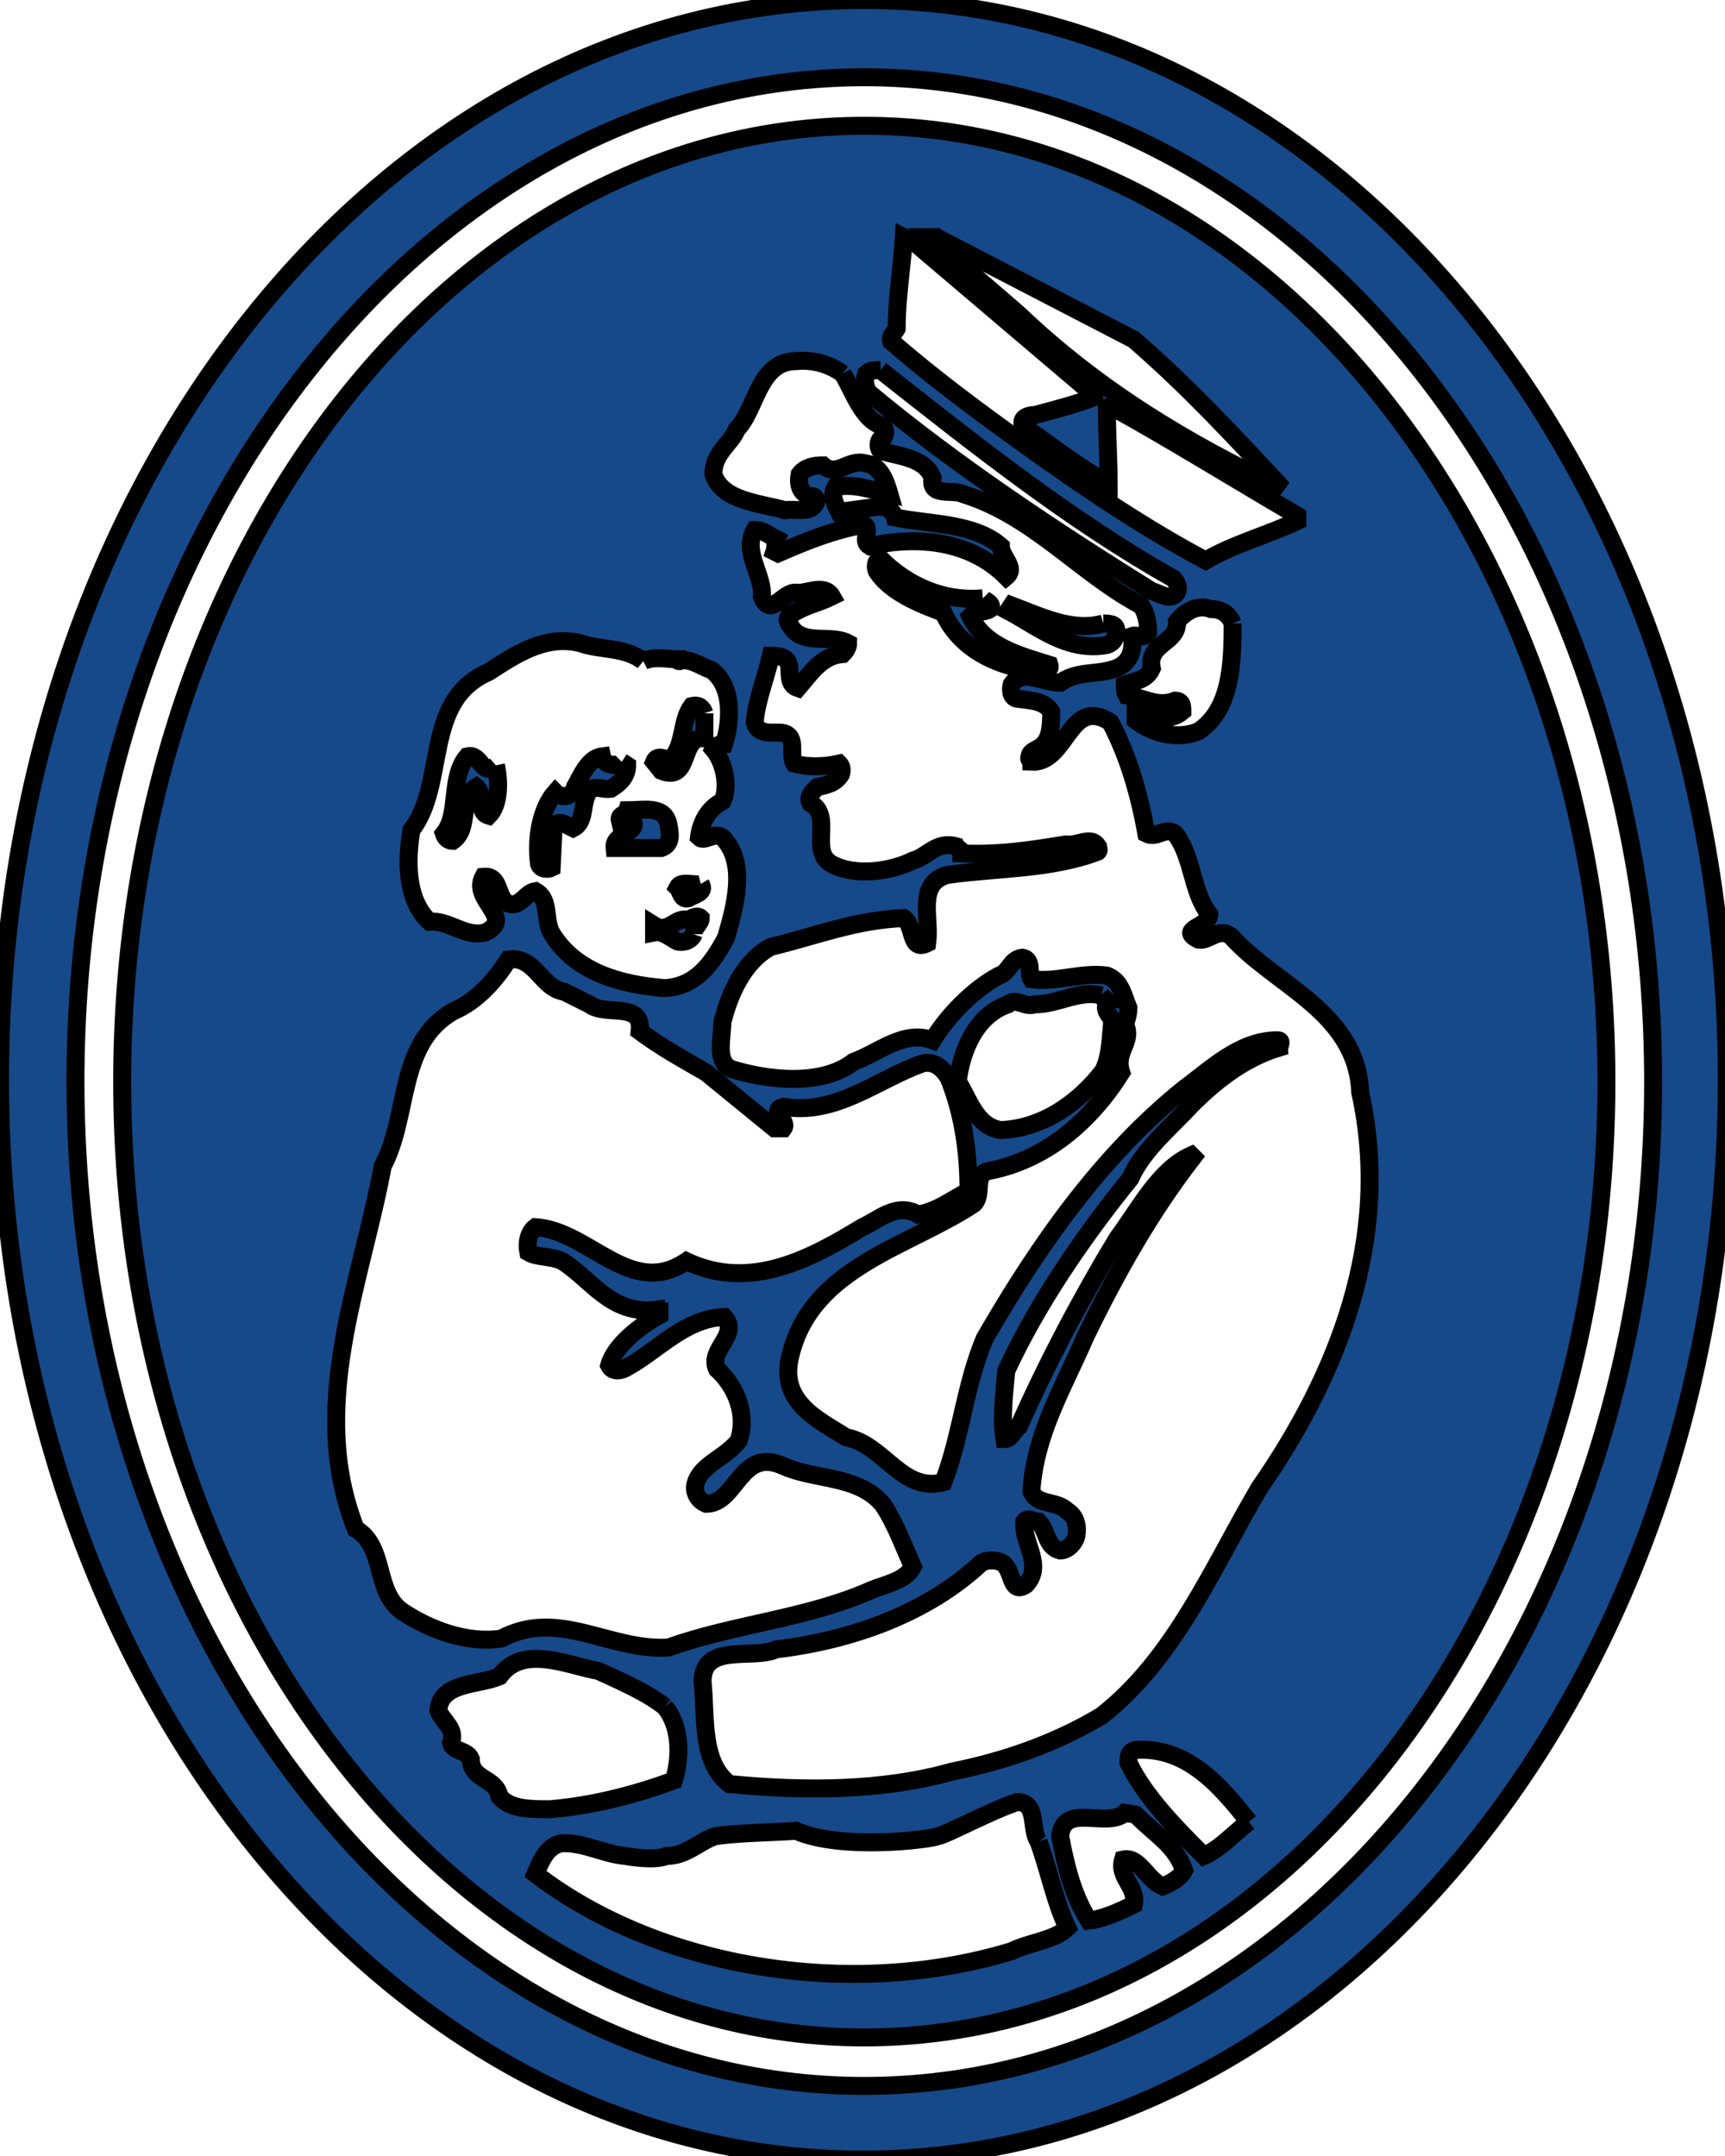
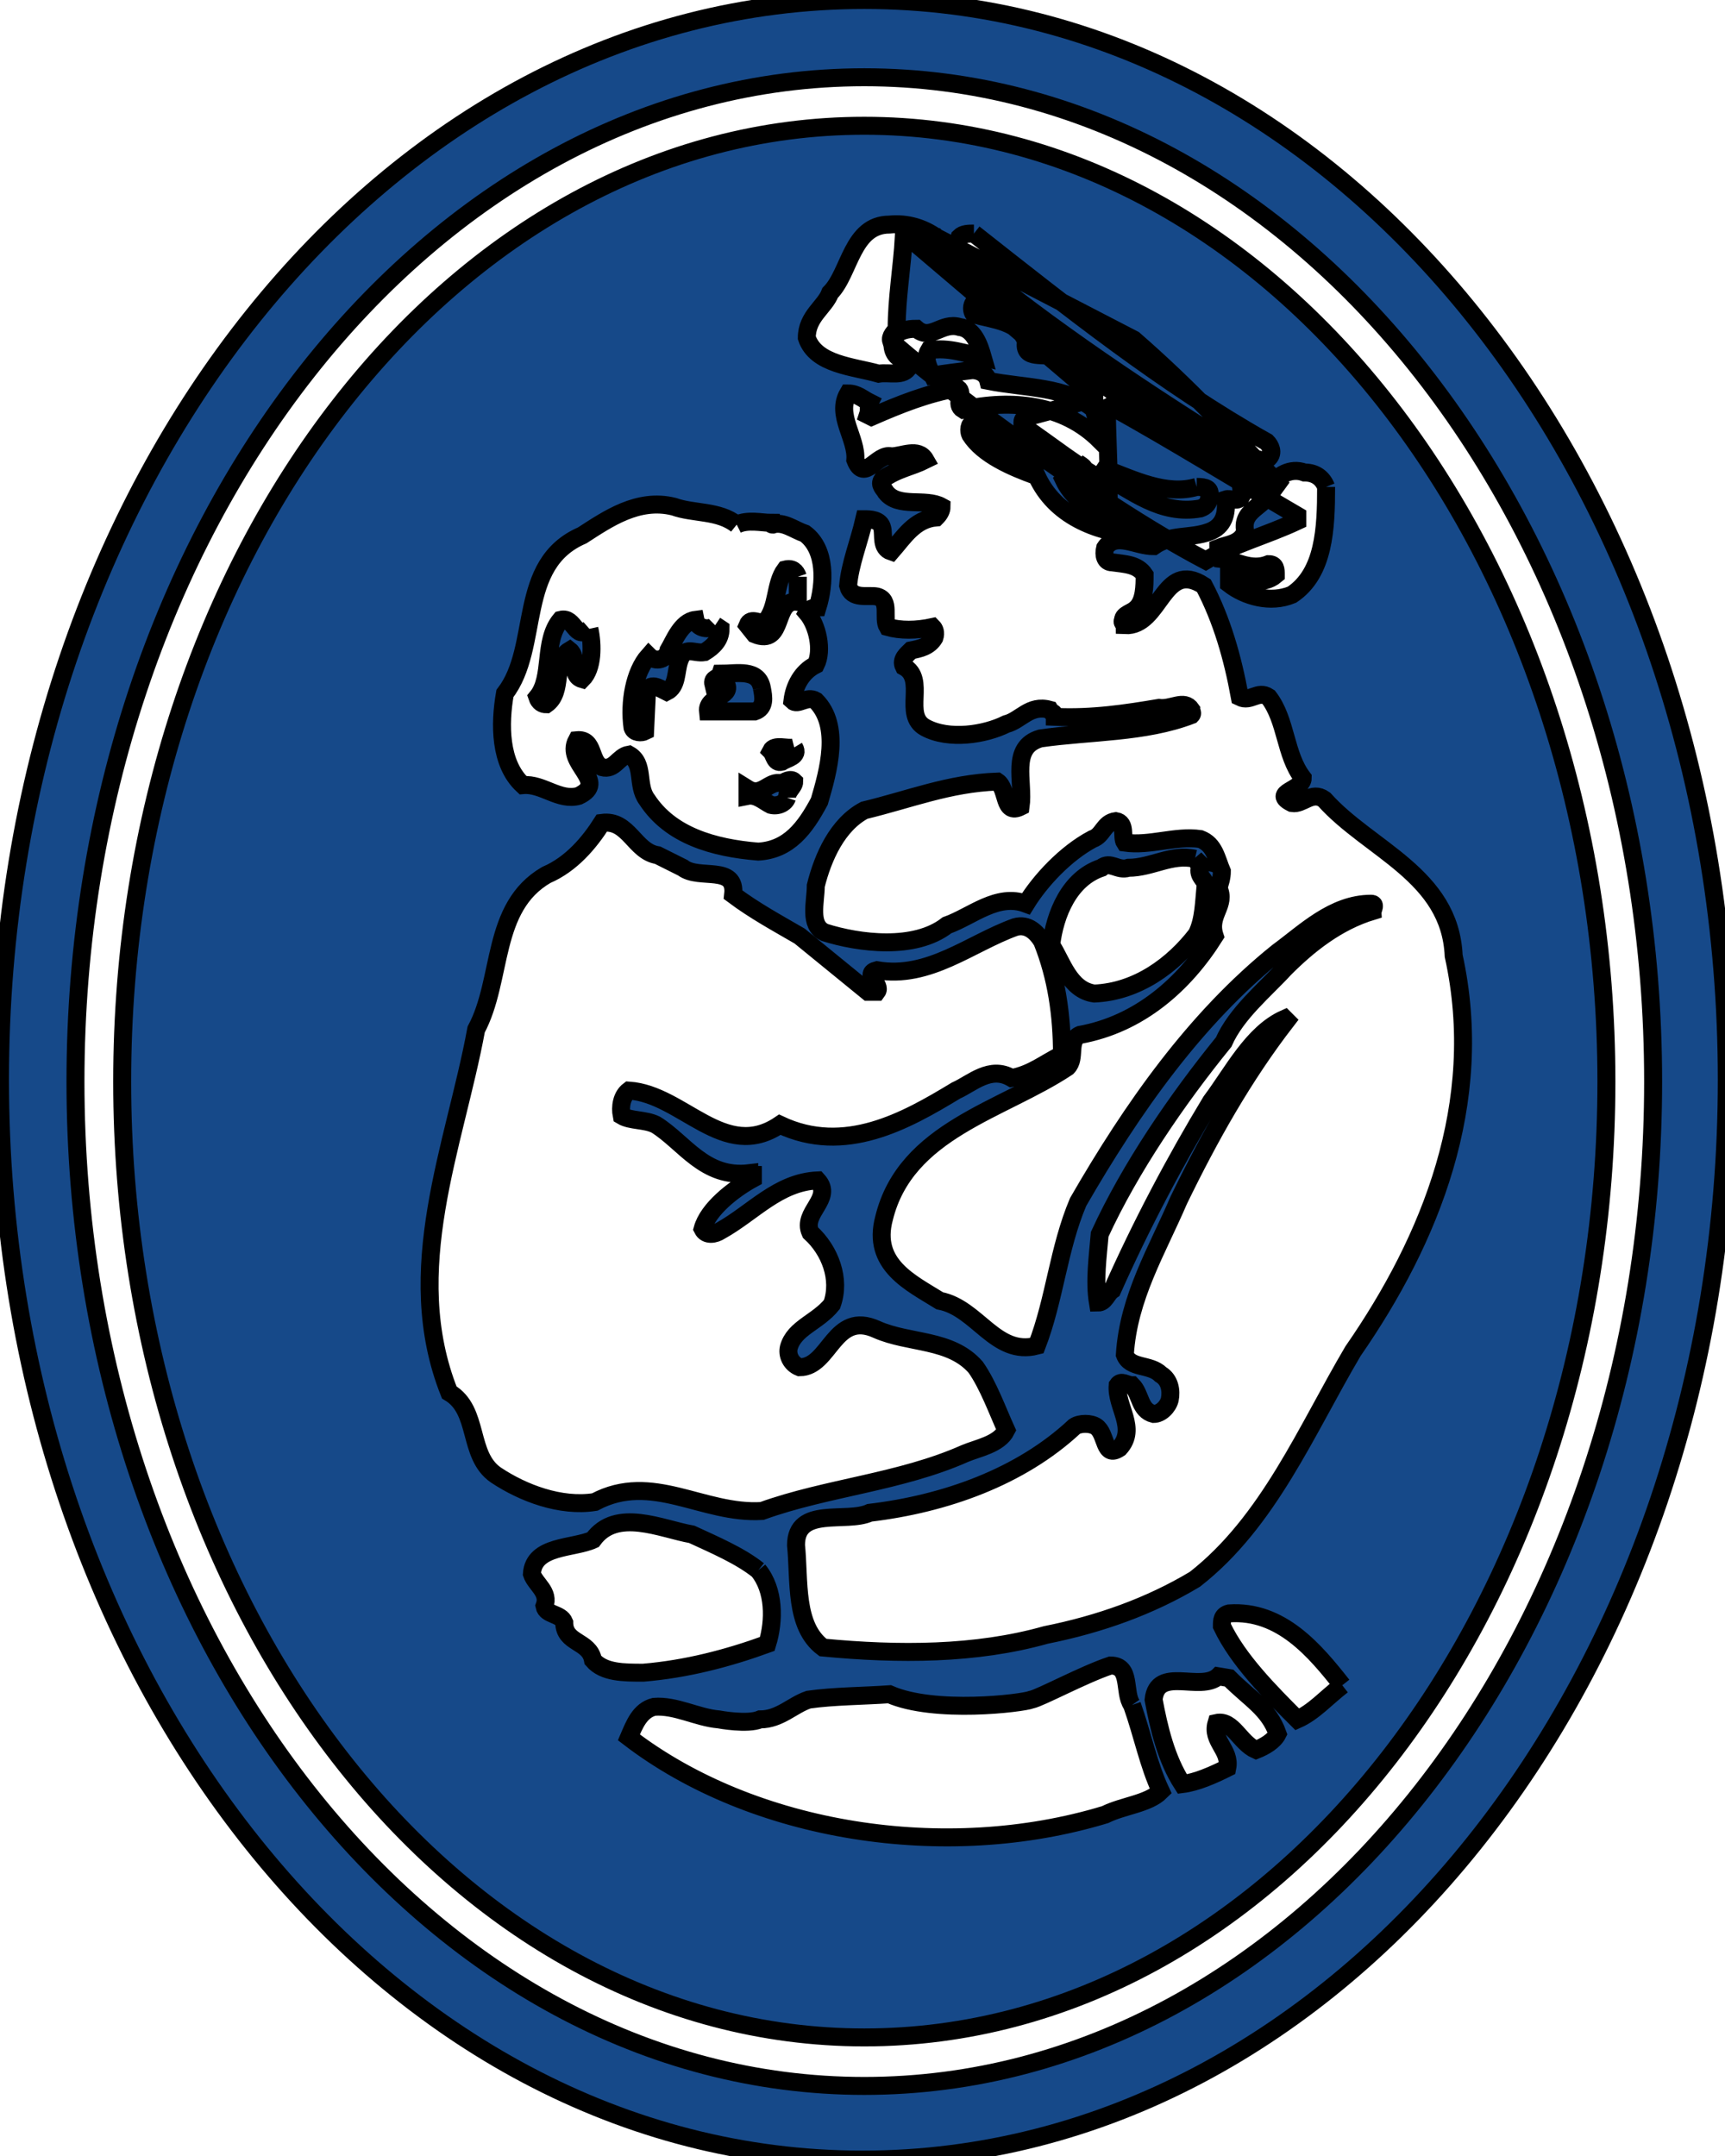
<svg xmlns="http://www.w3.org/2000/svg" width="96" height="120">
  <g>
    <title>Layer 1</title>
-     <path stroke="null" id="svg_1" fill="#164989" d="m96.1,60.1c0,33.2 -21.5,60.1 -48.1,60.1c-26.5,0 -48,-26.9 -48,-60.1s21.5,-60.1 48.1,-60.1c26.5,0 48,26.9 48,60.1m-48,56c24.2,0 43.9,-25.1 43.9,-55.9c0,-30.8 -19.7,-55.9 -43.9,-55.9s-43.9,25.1 -43.9,55.9c0,30.8 19.7,55.9 43.9,55.9m0,-109.1c22.8,0 41.3,23.9 41.3,53.2c0,29.4 -18.5,53.2 -41.3,53.2c-22.8,0 -41.3,-23.9 -41.3,-53.2c0,-29.4 18.5,-53.2 41.3,-53.2m2.8,6.5l-0.6,-0.3c-0.1,1.7 -0.4,3.4 -0.4,5.1c-0.1,0.2 -0.4,0.4 -0.3,0.7c2.4,2.1 5,4 7.5,5.8c3.2,2.3 6.6,4.6 10,6.4c1.5,-0.9 3.4,-1.4 5.1,-2.2l0,-0.3c-3.6,-2.1 -6.8,-4.1 -10.4,-6.1l-0.2,0.1c0,1.4 0.1,2.9 0.1,4.2c-1.6,-0.8 -3.3,-2.2 -4.8,-3.2l0,-0.2c0,-0.3 0.4,-0.4 0.7,-0.4c1.1,-0.3 2.3,-0.6 3.3,-1l0,-0.1l-10,-8.5zm1.2,-0.3l-0.3,0c1.6,1.5 3.3,2.9 4.9,4.3c4.4,4.2 9.4,7.2 14.7,9.7c-2.9,-3.1 -5.2,-5.6 -8.3,-8.3l-11,-5.7zm-5.2,7.6c-0.7,-0.5 -1.6,-0.8 -2.6,-0.7c-2.1,0 -2.2,2.7 -3.3,3.8c-0.3,0.8 -1.3,1.3 -1.3,2.5c0.5,1.5 2.6,1.6 4,2c0.6,-0.1 1.4,0.2 1.7,-0.4c0.1,-0.4 -0.2,-0.4 -0.4,-0.4c-0.5,-0.2 -0.6,-0.7 -0.5,-1.2c0.3,-0.4 0.8,-0.5 1.3,-0.5c0.8,0.7 1.4,-0.4 2.4,-0.1c0.8,0.1 1.1,1 1.3,1.7c-0.9,-0.2 -1.9,-0.6 -3,-0.4c-0.3,0.5 0,1 0.2,1.4c0.6,-0.1 1.4,-0.2 2.2,-0.3c0.4,0 0.8,0.2 0.9,0.6c2,0.4 4.4,0.3 5.9,1.6c0,0.6 0.9,1.2 0.3,1.7c-2,-2 -4.9,-2.3 -7.6,-1.7c-0.5,-0.3 0.1,-0.9 -0.3,-1.2c-1.7,0.3 -3.2,0.9 -4.8,1.6l-0.2,-0.1c0.1,-0.3 0,-0.5 0.1,-0.7c-0.4,-0.2 -0.7,-0.5 -1.2,-0.5c-0.7,1.2 0.5,2.5 0.4,3.7c0.5,1.3 1.2,-0.4 2,-0.2c0.6,0 1.5,-0.5 1.9,0.2c-0.8,0.4 -1.6,0.5 -2.4,1.1c-0.2,0.3 0.1,0.5 0.2,0.7c0.7,0.9 2.2,0.3 3.1,0.8c0,0.2 -0.1,0.4 -0.3,0.6c-1.2,0.1 -1.8,1.1 -2.5,1.9c-0.6,-0.2 -0.4,-0.9 -0.5,-1.3c-0.1,-0.5 -0.7,-0.5 -1,-0.5c-0.3,1.3 -0.8,2.5 -0.9,3.7c0.2,0.8 1.1,0.5 1.6,0.6c0.8,0.2 0.3,1.2 0.6,1.7c0.7,0.2 1.6,0.2 2.5,0c0.1,0.1 0.2,0.3 0.1,0.6c-0.3,0.5 -0.8,0.6 -1.3,0.7c-0.2,0.2 -0.6,0.5 -0.4,0.9c1.3,0.7 -0.1,2.7 1.2,3.4c1.3,0.7 3.3,0.4 4.5,-0.2c0.8,-0.2 1.3,-1.1 2.4,-0.8c0.1,0.2 0.3,0.1 0.3,0.4c2.1,0.1 4,-0.2 5.8,-0.5c0.7,0.1 1.4,-0.5 1.8,0.1c0,0.1 0.1,0.2 0,0.3c-2.6,1 -5.6,0.9 -8.4,1.3c-1.7,0.5 -0.9,2.4 -1.1,3.8c-1,0.5 -0.7,-1 -1.3,-1.4c-2.7,0.1 -4.9,1 -7.4,1.6c-1.5,0.8 -2.3,2.6 -2.7,4.2c0,0.9 -0.4,2.2 0.5,2.6c1.9,0.6 5,1 6.8,-0.4c1.4,-0.5 2.8,-1.8 4.4,-1.2c0.8,-1.3 2.2,-2.8 3.7,-3.6c0.6,-0.2 0.6,-0.9 1.3,-1c0.6,0.1 0.3,0.9 0.5,1.2c1.4,0.2 2.8,-0.4 4.2,-0.2c0.8,0.3 0.9,1.1 1.2,1.8c0,0.3 -0.1,0.7 -0.2,0.9c0.5,1 -0.6,1.5 -0.2,2.7c-1.7,2.7 -4.2,4.9 -7.5,5.5c-0.7,0.3 -0.2,1.3 -0.7,1.8c-3.6,2.4 -9,3.5 -10.2,8.4c-0.7,2.6 1.5,3.6 3.1,4.6c2.1,0.4 3.1,3.1 5.4,2.5c1,-2.6 1.2,-5.4 2.3,-8c3,-5.2 6.5,-10.2 11.1,-13.9c1.5,-1.1 3.1,-2.7 5.2,-2.7c0.3,0 0.1,0.3 0.1,0.4c-2,0.6 -3.6,1.9 -4.9,3.2c-1.1,1.2 -2.7,2.5 -3.4,4.1c-2.6,3.2 -5.2,7 -6.9,10.7c-0.1,1.2 -0.3,2.6 -0.1,3.8c0.4,0 0.5,-0.5 0.8,-0.7c1.6,-3.6 3.5,-7.2 5.5,-10.5c1.2,-1.6 2.3,-3.8 4.1,-4.6l0.1,0.1c-2.4,3.1 -4.3,6.5 -6,10c-1.2,2.8 -2.8,5.4 -3,8.6c0.3,0.8 1.4,0.5 2,1.1c0.5,0.3 0.6,0.9 0.5,1.4c-0.1,0.4 -0.5,0.8 -0.9,0.8c-0.8,-0.2 -0.7,-1.1 -1.2,-1.6c-0.3,0 -0.6,-0.3 -0.8,0c-0.1,1.2 1.1,2.4 0.1,3.5c-0.9,0.6 -0.7,-0.8 -1.3,-1.2c-0.3,-0.2 -0.9,-0.2 -1.2,0c-3,2.8 -7.2,4.3 -11.4,4.8c-1.3,0.6 -4.1,-0.4 -4.1,1.8c0.2,2 -0.1,4.5 1.5,5.7c4.2,0.4 8.5,0.4 12.4,-0.7c3,-0.6 5.8,-1.6 8.3,-3.1c4.1,-3.2 6.2,-8.3 8.8,-12.7c4.3,-6.2 7.4,-13.8 5.6,-22c-0.2,-4.5 -4.7,-5.9 -7.2,-8.7c-0.7,-0.5 -1.2,0.3 -1.8,0.2c-1.2,-0.6 0.6,-0.7 0.6,-1.4c-1,-1.3 -0.9,-3.2 -1.9,-4.5c-0.6,-0.4 -1,0.3 -1.6,0c-0.4,-2.2 -1,-4.3 -2,-6.2c-2.3,-1.5 -2.4,2.3 -4.4,2.2c0,-0.1 -0.2,-0.1 -0.1,-0.3c0,-0.3 0.5,-0.4 0.7,-0.6c0.5,-0.4 0.5,-1.3 0.5,-1.9c-0.4,-0.6 -1.1,-0.6 -1.8,-0.7c-0.4,0 -0.5,-0.4 -0.4,-0.8c0.6,-0.9 1.7,-0.1 2.7,-0.1c1,-0.7 2,-0.4 3.1,-0.8c0.8,-0.3 1,-1 0.9,-1.8c0.3,-0.1 0.7,0.2 0.9,-0.2c0,-0.5 -0.1,-1.1 -0.4,-1.5c-3.4,-1.8 -6,-5 -9.9,-6.2c-0.6,-0.3 -1.9,0.2 -1.7,-0.9c-0.4,-1.1 -1.8,-1.2 -2.9,-1.5c-0.2,-0.3 -0.1,-0.7 0.2,-0.8c0.1,-0.2 0.1,-0.4 -0.1,-0.6c-1.1,-0.3 -1.6,-1.9 -2.2,-2.9m2.1,-0.2c-0.3,0 -0.6,0 -0.8,0.2c-0.1,0.3 -0.1,0.8 0.2,1.1c4.8,4 10.4,7.7 15.7,11c0.4,0.1 0.9,0.5 1.3,0.2c0.3,-0.3 0.1,-0.7 -0.1,-0.9c-5.7,-3.2 -11.1,-7.5 -16.3,-11.6m5.7,12.7c-2.2,0.2 -4.2,-0.7 -5.7,-2.2c-0.3,0.1 -0.3,0.5 -0.2,0.7c0.7,1.1 2.3,1.8 3.7,2.3c1,2.2 3.3,3.1 5.5,3.3c0.2,-0.1 0.5,-0.1 0.4,-0.4c-1.6,-0.5 -3.6,-1 -4.4,-2.7c0.3,-0.3 0.8,-0.2 1.1,-0.4c0.2,-0.3 -0.2,-0.4 -0.4,-0.6m6.7,1.4c-1.7,0.5 -3.5,-0.4 -5.1,-1l-0.2,0.3c1.7,0.9 3.3,2.3 5.5,1.9c0.3,-0.1 0.5,-0.3 0.5,-0.7c0.1,-0.4 -0.2,-0.5 -0.7,-0.5m7.2,0c-0.2,-0.5 -0.6,-0.8 -1.2,-0.8c-0.8,-0.3 -1.5,0.2 -1.9,0.7c0.1,1.2 -1.7,1.2 -1.4,2.6c-0.3,0.7 -1,0.7 -1.5,0.9c0,0.3 0,0.4 0.1,0.6c0.9,0.1 1.7,0.7 2.7,0.3c0.4,0 0.4,0.3 0.4,0.6c-0.7,0.6 -1.8,0.3 -2.6,0.1l0,0.4c0.9,0.7 2.3,1.1 3.5,0.6c1.8,-1.2 1.9,-3.7 1.9,-6m-32.8,2.1c-1,-0.8 -2.4,-0.6 -3.5,-1c-2,-0.5 -3.7,0.7 -5.1,1.6c-3.7,1.6 -2.3,6.2 -4.3,8.8c-0.3,1.7 -0.3,3.9 1,5.1c1.1,-0.1 2,0.9 3.1,0.6c1.7,-0.8 -0.8,-1.8 -0.1,-3.1c1,-0.1 0.7,1.2 1.4,1.5c0.7,0.2 0.9,-0.6 1.5,-0.7c0.9,0.5 0.4,1.7 1,2.5c1.3,2 3.7,2.7 6.2,2.9c1.7,-0.1 2.6,-1.3 3.4,-2.8c0.5,-1.7 1.2,-4.2 -0.2,-5.6c-0.5,-0.3 -1,0.3 -1.3,0c0.1,-0.8 0.5,-1.6 1.3,-2c0.4,-0.8 0.1,-2.2 -0.5,-2.9c0.1,-0.2 0.4,-0.3 0.6,-0.3c0.4,-1.3 0.5,-3.2 -0.7,-4.1c-0.6,-0.2 -1.2,-0.7 -1.8,-0.5c0,0 -0.1,0 -0.1,-0.1c-0.5,0 -1.3,-0.2 -1.9,0.1m3.4,2.9c-0.1,-0.3 -0.3,-0.5 -0.7,-0.4c-0.6,0.8 -0.4,2.1 -1.1,2.9c-0.3,0.2 -0.8,-0.3 -1,0.2l0.4,0.5c1.7,0.7 1,-2 2.4,-1.8l0,-1.4m-11.6,2.9c-0.8,0.7 -0.8,-0.7 -1.6,-0.5c-1,1.2 -0.4,3.2 -1.3,4.3c0.1,0.3 0.3,0.4 0.5,0.4c1,-0.7 0.3,-2.4 1.3,-3c0.5,0.4 0,1.4 0.7,1.6c0.6,-0.6 0.6,-1.9 0.4,-2.8m7,-0.2c-0.3,0.3 -1,0.2 -1.1,-0.3c-0.8,0.1 -1.2,1.2 -1.5,1.7c-0.1,0.5 -0.7,0.7 -1.1,0.3c-0.8,0.9 -1.1,2.6 -0.9,4c0.1,0.3 0.5,0.3 0.7,0.2l0.1,-2.1c0.1,-0.7 0.7,-0.3 1.1,-0.1c0.6,-0.3 0.5,-1.1 0.7,-1.7c0.3,-0.9 0.8,-0.4 1.4,-0.5c0.5,-0.3 0.9,-0.7 0.9,-1.3l-0.3,-0.2m2.6,3.5c-0.2,-1.1 -1.4,-0.8 -2.3,-0.8c-0.1,0.3 -0.5,0.2 -0.4,0.6l0.6,-0.2c0.7,0.9 -1,0.8 -0.9,1.7l2.6,0c0.6,-0.2 0.5,-0.8 0.4,-1.3m1.8,3.3c-0.4,0.1 -1.1,-0.2 -1.3,0.2c0.2,0.2 0.2,0.7 0.6,0.6c0.3,-0.2 1,-0.3 0.7,-0.8m-0.4,2.8c0,-0.4 0.4,-0.6 0.4,-0.9c-0.2,-0.2 -0.5,0 -0.7,0.1c-0.7,-0.2 -1.1,0.8 -1.9,0.3l0,0.4c0.5,-0.1 0.9,0.3 1.3,0.5c0.4,0.1 0.8,-0.1 0.9,-0.4m-7.2,3.2c-1.3,-0.2 -1.6,-2 -3.1,-1.8c-0.7,1.1 -1.7,2.3 -3.1,2.9c-3.1,1.8 -2.4,5.8 -3.9,8.6c-1.2,6.5 -4.2,13.4 -1.5,20.2c1.7,1 1,3.5 2.6,4.6c1.5,1 3.6,1.8 5.5,1.5c3.2,-1.7 6,0.7 9.3,0.5c3.6,-1.3 7.7,-1.6 11.3,-3.2c0.7,-0.3 1.9,-0.5 2.3,-1.3c-0.5,-1.1 -1,-2.5 -1.7,-3.5c-1.4,-1.6 -3.7,-1.3 -5.5,-2.1c-2.4,-1.1 -2.6,2.1 -4.3,2.1c-0.5,-0.2 -0.7,-0.7 -0.6,-1.1c0.3,-1.1 1.6,-1.4 2.4,-2.4c0.5,-1.4 -0.1,-3 -1.2,-4c-0.5,-1.1 1.3,-1.9 0.4,-2.9c-2.2,0.1 -3.6,1.8 -5.4,2.8c-0.3,0.2 -0.8,0.3 -1,-0.1c0.3,-1.1 1.7,-2.2 2.8,-2.8l0,-0.2c-0.1,0 -0.2,0 -0.2,-0.1c-2.5,0.3 -3.6,-1.7 -5.2,-2.7c-0.6,-0.3 -1.4,-0.2 -1.9,-0.5c-0.1,-0.5 0,-1.1 0.4,-1.4c3,0.2 5.3,4 8.4,1.9c3.6,1.7 7,-0.2 9.8,-1.9c0.9,-0.4 1.9,-1.4 3.1,-0.7c1.1,-0.2 1.8,-0.8 2.8,-1.3c0,-2.2 -0.3,-4.3 -1.1,-6.3c-0.3,-0.5 -0.8,-1 -1.5,-0.8c-2.5,0.9 -4.8,2.9 -7.7,2.4c-0.8,0.2 0.3,0.8 0,1.2l-0.5,0l-3.8,-3.1c-1.2,-0.7 -2.5,-1.4 -3.7,-2.3c0.2,-1.7 -1.9,-0.8 -2.8,-1.5l-1.4,-0.7zm29.9,0.2c-1.3,-0.3 -2.4,0.5 -3.7,0.5c-0.6,0.2 -1,-0.4 -1.5,0c-1.8,0.6 -2.6,2.6 -2.8,4.3c0.6,0.9 1,2.5 2.4,2.7c2.4,-0.1 4.4,-1.6 5.7,-3.3c0.4,-0.8 0.4,-1.8 0.5,-2.8c-0.1,-0.3 -0.5,-0.5 -0.3,-1l-0.3,-0.4zm-24.3,39.6c-1,-0.8 -2.4,-1.4 -3.7,-2c-1.7,-0.3 -4.2,-1.5 -5.5,0.3c-1.1,0.5 -3.3,0.3 -3.4,1.9c0.2,0.6 1,1 0.7,1.8c0.1,0.5 0.9,0.4 1.1,0.9c0,1.2 1.4,1 1.6,2.1c0.6,0.7 1.7,0.7 2.8,0.7c2.4,-0.2 4.7,-0.8 6.9,-1.6c0.4,-1.3 0.4,-3 -0.5,-4.1m32.5,6.4c-1.5,-1.9 -3.4,-4.2 -6.3,-4c-0.4,0.1 -0.4,0.4 -0.4,0.7c0.9,1.9 2.7,3.7 4.2,5.2c0.9,-0.4 1.6,-1.2 2.5,-1.9m-11.7,1.1c-0.5,-0.7 0,-2.2 -1.2,-2.2c-1.5,0.5 -3.9,1.8 -4.4,1.9c-0.5,0.2 -5.4,0.8 -7.9,-0.3c-1.4,0.1 -3.1,0.1 -4.5,0.3c-0.9,0.3 -1.6,1.1 -2.7,1.1c-0.7,0.3 -2.3,0 -2.3,0c-1.2,-0.1 -2.4,-0.8 -3.6,-0.7c-0.8,0.2 -1.1,1 -1.4,1.7c6.9,5.3 17.6,7 26.5,4.3c1,-0.5 2.4,-0.6 3.1,-1.3c-0.7,-1.5 -1,-3.1 -1.6,-4.8m4.8,-1.6c-1,0.9 -3.4,-0.6 -3.6,1.3c0.3,1.6 0.7,3.3 1.6,4.7c0.8,-0.1 1.7,-0.5 2.5,-0.9c0.2,-1 -0.9,-1.5 -0.6,-2.5c0.9,-0.2 1.3,1.1 2.2,1.5c0.5,-0.2 1,-0.5 1.2,-0.9c-0.5,-1.4 -1.5,-1.9 -2.7,-3.1l-0.6,-0.1z" class="st0" />
+     <path stroke="null" id="svg_1" fill="#164989" d="m96.1,60.1c0,33.2 -21.5,60.1 -48.1,60.1c-26.5,0 -48,-26.9 -48,-60.1s21.5,-60.1 48.1,-60.1c26.5,0 48,26.9 48,60.1m-48,56c24.2,0 43.9,-25.1 43.9,-55.9c0,-30.8 -19.7,-55.9 -43.9,-55.9s-43.9,25.1 -43.9,55.9c0,30.8 19.7,55.9 43.9,55.9m0,-109.1c22.8,0 41.3,23.9 41.3,53.2c0,29.4 -18.5,53.2 -41.3,53.2c-22.8,0 -41.3,-23.9 -41.3,-53.2c0,-29.4 18.5,-53.2 41.3,-53.2m2.8,6.5l-0.6,-0.3c-0.1,1.7 -0.4,3.4 -0.4,5.1c-0.1,0.2 -0.4,0.4 -0.3,0.7c2.4,2.1 5,4 7.5,5.8c3.2,2.3 6.6,4.6 10,6.4c1.5,-0.9 3.4,-1.4 5.1,-2.2l0,-0.3c-3.6,-2.1 -6.8,-4.1 -10.4,-6.1l-0.2,0.1c0,1.4 0.1,2.9 0.1,4.2c-1.6,-0.8 -3.3,-2.2 -4.8,-3.2l0,-0.2c0,-0.3 0.4,-0.4 0.7,-0.4c1.1,-0.3 2.3,-0.6 3.3,-1l0,-0.1l-10,-8.5zm1.2,-0.3l-0.3,0c1.6,1.5 3.3,2.9 4.9,4.3c4.4,4.2 9.4,7.2 14.7,9.7c-2.9,-3.1 -5.2,-5.6 -8.3,-8.3l-11,-5.7zc-0.7,-0.5 -1.6,-0.8 -2.6,-0.7c-2.1,0 -2.2,2.7 -3.3,3.8c-0.3,0.8 -1.3,1.3 -1.3,2.5c0.5,1.5 2.6,1.6 4,2c0.6,-0.1 1.4,0.2 1.7,-0.4c0.1,-0.4 -0.2,-0.4 -0.4,-0.4c-0.5,-0.2 -0.6,-0.7 -0.5,-1.2c0.3,-0.4 0.8,-0.5 1.3,-0.5c0.8,0.7 1.4,-0.4 2.4,-0.1c0.8,0.1 1.1,1 1.3,1.7c-0.9,-0.2 -1.9,-0.6 -3,-0.4c-0.3,0.5 0,1 0.2,1.4c0.6,-0.1 1.4,-0.2 2.2,-0.3c0.4,0 0.8,0.2 0.9,0.6c2,0.4 4.4,0.3 5.9,1.6c0,0.6 0.9,1.2 0.3,1.7c-2,-2 -4.9,-2.3 -7.6,-1.7c-0.5,-0.3 0.1,-0.9 -0.3,-1.2c-1.7,0.3 -3.2,0.9 -4.8,1.6l-0.2,-0.1c0.1,-0.3 0,-0.5 0.1,-0.7c-0.4,-0.2 -0.7,-0.5 -1.2,-0.5c-0.7,1.2 0.5,2.5 0.4,3.7c0.5,1.3 1.2,-0.4 2,-0.2c0.6,0 1.5,-0.5 1.9,0.2c-0.8,0.4 -1.6,0.5 -2.4,1.1c-0.2,0.3 0.1,0.5 0.2,0.7c0.7,0.9 2.2,0.3 3.1,0.8c0,0.2 -0.1,0.4 -0.3,0.6c-1.2,0.1 -1.8,1.1 -2.5,1.9c-0.6,-0.2 -0.4,-0.9 -0.5,-1.3c-0.1,-0.5 -0.7,-0.5 -1,-0.5c-0.3,1.3 -0.8,2.5 -0.9,3.7c0.2,0.8 1.1,0.5 1.6,0.6c0.8,0.2 0.3,1.2 0.6,1.7c0.7,0.2 1.6,0.2 2.5,0c0.1,0.1 0.2,0.3 0.1,0.6c-0.3,0.5 -0.8,0.6 -1.3,0.7c-0.2,0.2 -0.6,0.5 -0.4,0.9c1.3,0.7 -0.1,2.7 1.2,3.4c1.3,0.7 3.3,0.4 4.5,-0.2c0.8,-0.2 1.3,-1.1 2.4,-0.8c0.1,0.2 0.3,0.1 0.3,0.4c2.1,0.1 4,-0.2 5.8,-0.5c0.7,0.1 1.4,-0.5 1.8,0.1c0,0.1 0.1,0.2 0,0.3c-2.6,1 -5.6,0.9 -8.4,1.3c-1.7,0.5 -0.9,2.4 -1.1,3.8c-1,0.5 -0.7,-1 -1.3,-1.4c-2.7,0.1 -4.9,1 -7.4,1.6c-1.5,0.8 -2.3,2.6 -2.7,4.2c0,0.9 -0.4,2.2 0.5,2.6c1.9,0.6 5,1 6.8,-0.4c1.4,-0.5 2.8,-1.8 4.4,-1.2c0.8,-1.3 2.2,-2.8 3.7,-3.6c0.6,-0.2 0.6,-0.9 1.3,-1c0.6,0.1 0.3,0.9 0.5,1.2c1.4,0.2 2.8,-0.4 4.2,-0.2c0.8,0.3 0.9,1.1 1.2,1.8c0,0.3 -0.1,0.7 -0.2,0.9c0.5,1 -0.6,1.5 -0.2,2.7c-1.7,2.7 -4.2,4.9 -7.5,5.5c-0.7,0.3 -0.2,1.3 -0.7,1.8c-3.6,2.4 -9,3.5 -10.2,8.4c-0.7,2.6 1.5,3.6 3.1,4.6c2.1,0.4 3.1,3.1 5.4,2.5c1,-2.6 1.2,-5.4 2.3,-8c3,-5.2 6.5,-10.2 11.1,-13.9c1.5,-1.1 3.1,-2.7 5.2,-2.7c0.3,0 0.1,0.3 0.1,0.4c-2,0.6 -3.6,1.9 -4.9,3.2c-1.1,1.2 -2.7,2.5 -3.4,4.1c-2.6,3.2 -5.2,7 -6.9,10.7c-0.1,1.2 -0.3,2.6 -0.1,3.8c0.4,0 0.5,-0.5 0.8,-0.7c1.6,-3.6 3.5,-7.2 5.5,-10.5c1.2,-1.6 2.3,-3.8 4.1,-4.6l0.1,0.1c-2.4,3.1 -4.3,6.5 -6,10c-1.2,2.8 -2.8,5.4 -3,8.6c0.3,0.8 1.4,0.5 2,1.1c0.5,0.3 0.6,0.9 0.5,1.4c-0.1,0.4 -0.5,0.8 -0.9,0.8c-0.8,-0.2 -0.7,-1.1 -1.2,-1.6c-0.3,0 -0.6,-0.3 -0.8,0c-0.1,1.2 1.1,2.4 0.1,3.5c-0.9,0.6 -0.7,-0.8 -1.3,-1.2c-0.3,-0.2 -0.9,-0.2 -1.2,0c-3,2.8 -7.2,4.3 -11.4,4.8c-1.3,0.6 -4.1,-0.4 -4.1,1.8c0.2,2 -0.1,4.5 1.5,5.7c4.2,0.4 8.5,0.4 12.4,-0.7c3,-0.6 5.8,-1.6 8.3,-3.1c4.1,-3.2 6.2,-8.3 8.8,-12.7c4.3,-6.2 7.4,-13.8 5.6,-22c-0.2,-4.5 -4.7,-5.9 -7.2,-8.7c-0.7,-0.5 -1.2,0.3 -1.8,0.2c-1.2,-0.6 0.6,-0.7 0.6,-1.4c-1,-1.3 -0.9,-3.2 -1.9,-4.5c-0.6,-0.4 -1,0.3 -1.6,0c-0.4,-2.2 -1,-4.3 -2,-6.2c-2.3,-1.5 -2.4,2.3 -4.4,2.2c0,-0.1 -0.2,-0.1 -0.1,-0.3c0,-0.3 0.5,-0.4 0.7,-0.6c0.5,-0.4 0.5,-1.3 0.5,-1.9c-0.4,-0.6 -1.1,-0.6 -1.8,-0.7c-0.4,0 -0.5,-0.4 -0.4,-0.8c0.6,-0.9 1.7,-0.1 2.7,-0.1c1,-0.7 2,-0.4 3.1,-0.8c0.8,-0.3 1,-1 0.9,-1.8c0.3,-0.1 0.7,0.2 0.9,-0.2c0,-0.5 -0.1,-1.1 -0.4,-1.5c-3.4,-1.8 -6,-5 -9.9,-6.2c-0.6,-0.3 -1.9,0.2 -1.7,-0.9c-0.4,-1.1 -1.8,-1.2 -2.9,-1.5c-0.2,-0.3 -0.1,-0.7 0.2,-0.8c0.1,-0.2 0.1,-0.4 -0.1,-0.6c-1.1,-0.3 -1.6,-1.9 -2.2,-2.9m2.1,-0.2c-0.3,0 -0.6,0 -0.8,0.2c-0.1,0.3 -0.1,0.8 0.2,1.1c4.8,4 10.4,7.7 15.7,11c0.4,0.1 0.9,0.5 1.3,0.2c0.3,-0.3 0.1,-0.7 -0.1,-0.9c-5.7,-3.2 -11.1,-7.5 -16.3,-11.6m5.7,12.7c-2.2,0.2 -4.2,-0.7 -5.7,-2.2c-0.3,0.1 -0.3,0.5 -0.2,0.7c0.7,1.1 2.3,1.8 3.7,2.3c1,2.2 3.3,3.1 5.5,3.3c0.2,-0.1 0.5,-0.1 0.4,-0.4c-1.6,-0.5 -3.6,-1 -4.4,-2.7c0.3,-0.3 0.8,-0.2 1.1,-0.4c0.2,-0.3 -0.2,-0.4 -0.4,-0.6m6.7,1.4c-1.7,0.5 -3.5,-0.4 -5.1,-1l-0.2,0.3c1.7,0.9 3.3,2.3 5.5,1.9c0.3,-0.1 0.5,-0.3 0.5,-0.7c0.1,-0.4 -0.2,-0.5 -0.7,-0.5m7.2,0c-0.2,-0.5 -0.6,-0.8 -1.2,-0.8c-0.8,-0.3 -1.5,0.2 -1.9,0.7c0.1,1.2 -1.7,1.2 -1.4,2.6c-0.3,0.7 -1,0.7 -1.5,0.9c0,0.3 0,0.4 0.1,0.6c0.9,0.1 1.7,0.7 2.7,0.3c0.4,0 0.4,0.3 0.4,0.6c-0.7,0.6 -1.8,0.3 -2.6,0.1l0,0.4c0.9,0.7 2.3,1.1 3.5,0.6c1.8,-1.2 1.9,-3.7 1.9,-6m-32.8,2.1c-1,-0.8 -2.4,-0.6 -3.5,-1c-2,-0.5 -3.7,0.7 -5.1,1.6c-3.7,1.6 -2.3,6.2 -4.3,8.8c-0.3,1.7 -0.3,3.9 1,5.1c1.1,-0.1 2,0.9 3.1,0.6c1.7,-0.8 -0.8,-1.8 -0.1,-3.1c1,-0.1 0.7,1.2 1.4,1.5c0.7,0.2 0.9,-0.6 1.5,-0.7c0.9,0.5 0.4,1.7 1,2.5c1.3,2 3.7,2.7 6.2,2.9c1.7,-0.1 2.6,-1.3 3.4,-2.8c0.5,-1.7 1.2,-4.2 -0.2,-5.6c-0.5,-0.3 -1,0.3 -1.3,0c0.1,-0.8 0.5,-1.6 1.3,-2c0.4,-0.8 0.1,-2.2 -0.5,-2.9c0.1,-0.2 0.4,-0.3 0.6,-0.3c0.4,-1.3 0.5,-3.2 -0.7,-4.1c-0.6,-0.2 -1.2,-0.7 -1.8,-0.5c0,0 -0.1,0 -0.1,-0.1c-0.5,0 -1.3,-0.2 -1.9,0.1m3.4,2.9c-0.1,-0.3 -0.3,-0.5 -0.7,-0.4c-0.6,0.8 -0.4,2.1 -1.1,2.9c-0.3,0.2 -0.8,-0.3 -1,0.2l0.4,0.5c1.7,0.7 1,-2 2.4,-1.8l0,-1.4m-11.6,2.9c-0.8,0.7 -0.8,-0.7 -1.6,-0.5c-1,1.2 -0.4,3.2 -1.3,4.3c0.1,0.3 0.3,0.4 0.5,0.4c1,-0.7 0.3,-2.4 1.3,-3c0.5,0.4 0,1.4 0.7,1.6c0.6,-0.6 0.6,-1.9 0.4,-2.8m7,-0.2c-0.3,0.3 -1,0.2 -1.1,-0.3c-0.8,0.1 -1.2,1.2 -1.5,1.7c-0.1,0.5 -0.7,0.7 -1.1,0.3c-0.8,0.9 -1.1,2.6 -0.9,4c0.1,0.3 0.5,0.3 0.7,0.2l0.1,-2.1c0.1,-0.7 0.7,-0.3 1.1,-0.1c0.6,-0.3 0.5,-1.1 0.7,-1.7c0.3,-0.9 0.8,-0.4 1.4,-0.5c0.5,-0.3 0.9,-0.7 0.9,-1.3l-0.3,-0.2m2.6,3.5c-0.2,-1.1 -1.4,-0.8 -2.3,-0.8c-0.1,0.3 -0.5,0.2 -0.4,0.6l0.6,-0.2c0.7,0.9 -1,0.8 -0.9,1.7l2.6,0c0.6,-0.2 0.5,-0.8 0.4,-1.3m1.8,3.3c-0.4,0.1 -1.1,-0.2 -1.3,0.2c0.2,0.2 0.2,0.7 0.6,0.6c0.3,-0.2 1,-0.3 0.7,-0.8m-0.4,2.8c0,-0.4 0.4,-0.6 0.4,-0.9c-0.2,-0.2 -0.5,0 -0.7,0.1c-0.7,-0.2 -1.1,0.8 -1.9,0.3l0,0.4c0.5,-0.1 0.9,0.3 1.3,0.5c0.4,0.1 0.8,-0.1 0.9,-0.4m-7.2,3.2c-1.3,-0.2 -1.6,-2 -3.1,-1.8c-0.7,1.1 -1.7,2.3 -3.1,2.9c-3.1,1.8 -2.4,5.8 -3.9,8.6c-1.2,6.5 -4.2,13.4 -1.5,20.2c1.7,1 1,3.5 2.6,4.6c1.5,1 3.6,1.8 5.5,1.5c3.2,-1.7 6,0.7 9.3,0.5c3.6,-1.3 7.7,-1.6 11.3,-3.2c0.7,-0.3 1.9,-0.5 2.3,-1.3c-0.5,-1.1 -1,-2.5 -1.7,-3.5c-1.4,-1.6 -3.7,-1.3 -5.5,-2.1c-2.4,-1.1 -2.6,2.1 -4.3,2.1c-0.5,-0.2 -0.7,-0.7 -0.6,-1.1c0.3,-1.1 1.6,-1.4 2.4,-2.4c0.5,-1.4 -0.1,-3 -1.2,-4c-0.5,-1.1 1.3,-1.9 0.4,-2.9c-2.2,0.1 -3.6,1.8 -5.4,2.8c-0.3,0.2 -0.8,0.3 -1,-0.1c0.3,-1.1 1.7,-2.2 2.8,-2.8l0,-0.2c-0.1,0 -0.2,0 -0.2,-0.1c-2.5,0.3 -3.6,-1.7 -5.2,-2.7c-0.6,-0.3 -1.4,-0.2 -1.9,-0.5c-0.1,-0.5 0,-1.1 0.4,-1.4c3,0.2 5.3,4 8.4,1.9c3.6,1.7 7,-0.2 9.8,-1.9c0.9,-0.4 1.9,-1.4 3.1,-0.7c1.1,-0.2 1.8,-0.8 2.8,-1.3c0,-2.2 -0.3,-4.3 -1.1,-6.3c-0.3,-0.5 -0.8,-1 -1.5,-0.8c-2.5,0.9 -4.8,2.9 -7.7,2.4c-0.8,0.2 0.3,0.8 0,1.2l-0.5,0l-3.8,-3.1c-1.2,-0.7 -2.5,-1.4 -3.7,-2.3c0.2,-1.7 -1.9,-0.8 -2.8,-1.5l-1.4,-0.7zm29.9,0.2c-1.3,-0.3 -2.4,0.5 -3.7,0.5c-0.6,0.2 -1,-0.4 -1.5,0c-1.8,0.6 -2.6,2.6 -2.8,4.3c0.6,0.9 1,2.5 2.4,2.7c2.4,-0.1 4.4,-1.6 5.7,-3.3c0.4,-0.8 0.4,-1.8 0.5,-2.8c-0.1,-0.3 -0.5,-0.5 -0.3,-1l-0.3,-0.4zm-24.3,39.6c-1,-0.8 -2.4,-1.4 -3.7,-2c-1.7,-0.3 -4.2,-1.5 -5.5,0.3c-1.1,0.5 -3.3,0.3 -3.4,1.9c0.2,0.6 1,1 0.7,1.8c0.1,0.5 0.9,0.4 1.1,0.9c0,1.2 1.4,1 1.6,2.1c0.6,0.7 1.7,0.7 2.8,0.7c2.4,-0.2 4.7,-0.8 6.9,-1.6c0.4,-1.3 0.4,-3 -0.5,-4.1m32.5,6.4c-1.5,-1.9 -3.4,-4.2 -6.3,-4c-0.4,0.1 -0.4,0.4 -0.4,0.7c0.9,1.9 2.7,3.7 4.2,5.2c0.9,-0.4 1.6,-1.2 2.5,-1.9m-11.7,1.1c-0.5,-0.7 0,-2.2 -1.2,-2.2c-1.5,0.5 -3.9,1.8 -4.4,1.9c-0.5,0.2 -5.4,0.8 -7.9,-0.3c-1.4,0.1 -3.1,0.1 -4.5,0.3c-0.9,0.3 -1.6,1.1 -2.7,1.1c-0.7,0.3 -2.3,0 -2.3,0c-1.2,-0.1 -2.4,-0.8 -3.6,-0.7c-0.8,0.2 -1.1,1 -1.4,1.7c6.9,5.3 17.6,7 26.5,4.3c1,-0.5 2.4,-0.6 3.1,-1.3c-0.7,-1.5 -1,-3.1 -1.6,-4.8m4.8,-1.6c-1,0.9 -3.4,-0.6 -3.6,1.3c0.3,1.6 0.7,3.3 1.6,4.7c0.8,-0.1 1.7,-0.5 2.5,-0.9c0.2,-1 -0.9,-1.5 -0.6,-2.5c0.9,-0.2 1.3,1.1 2.2,1.5c0.5,-0.2 1,-0.5 1.2,-0.9c-0.5,-1.4 -1.5,-1.9 -2.7,-3.1l-0.6,-0.1z" class="st0" />
  </g>
</svg>